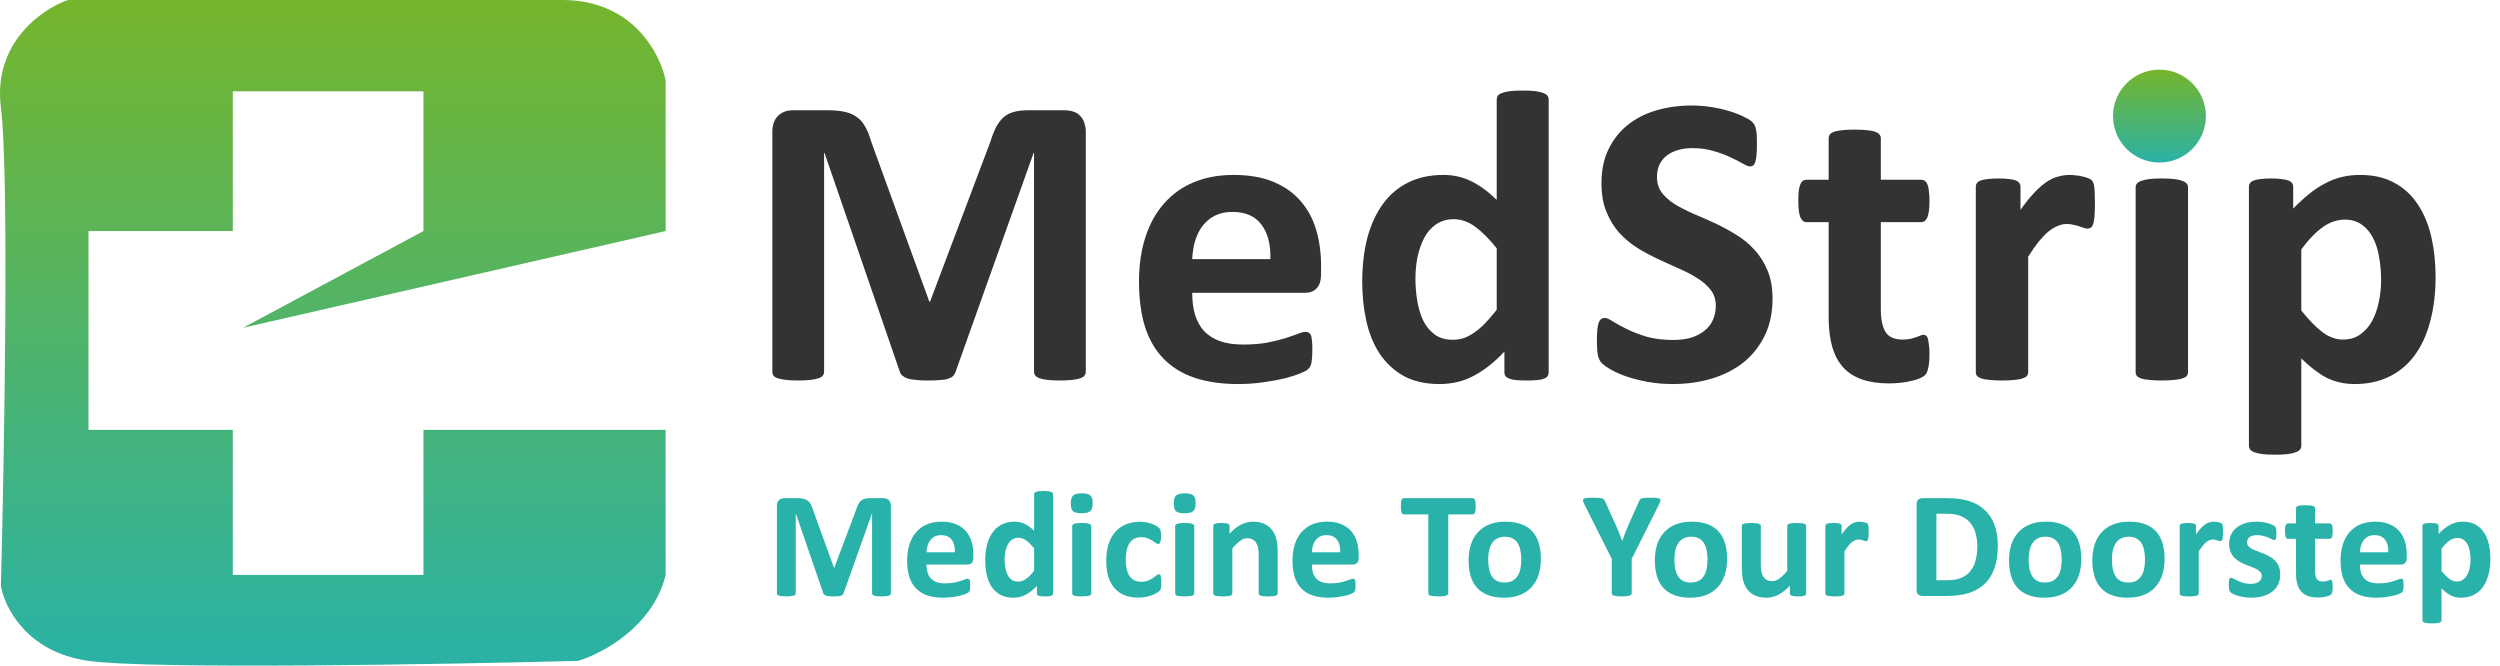
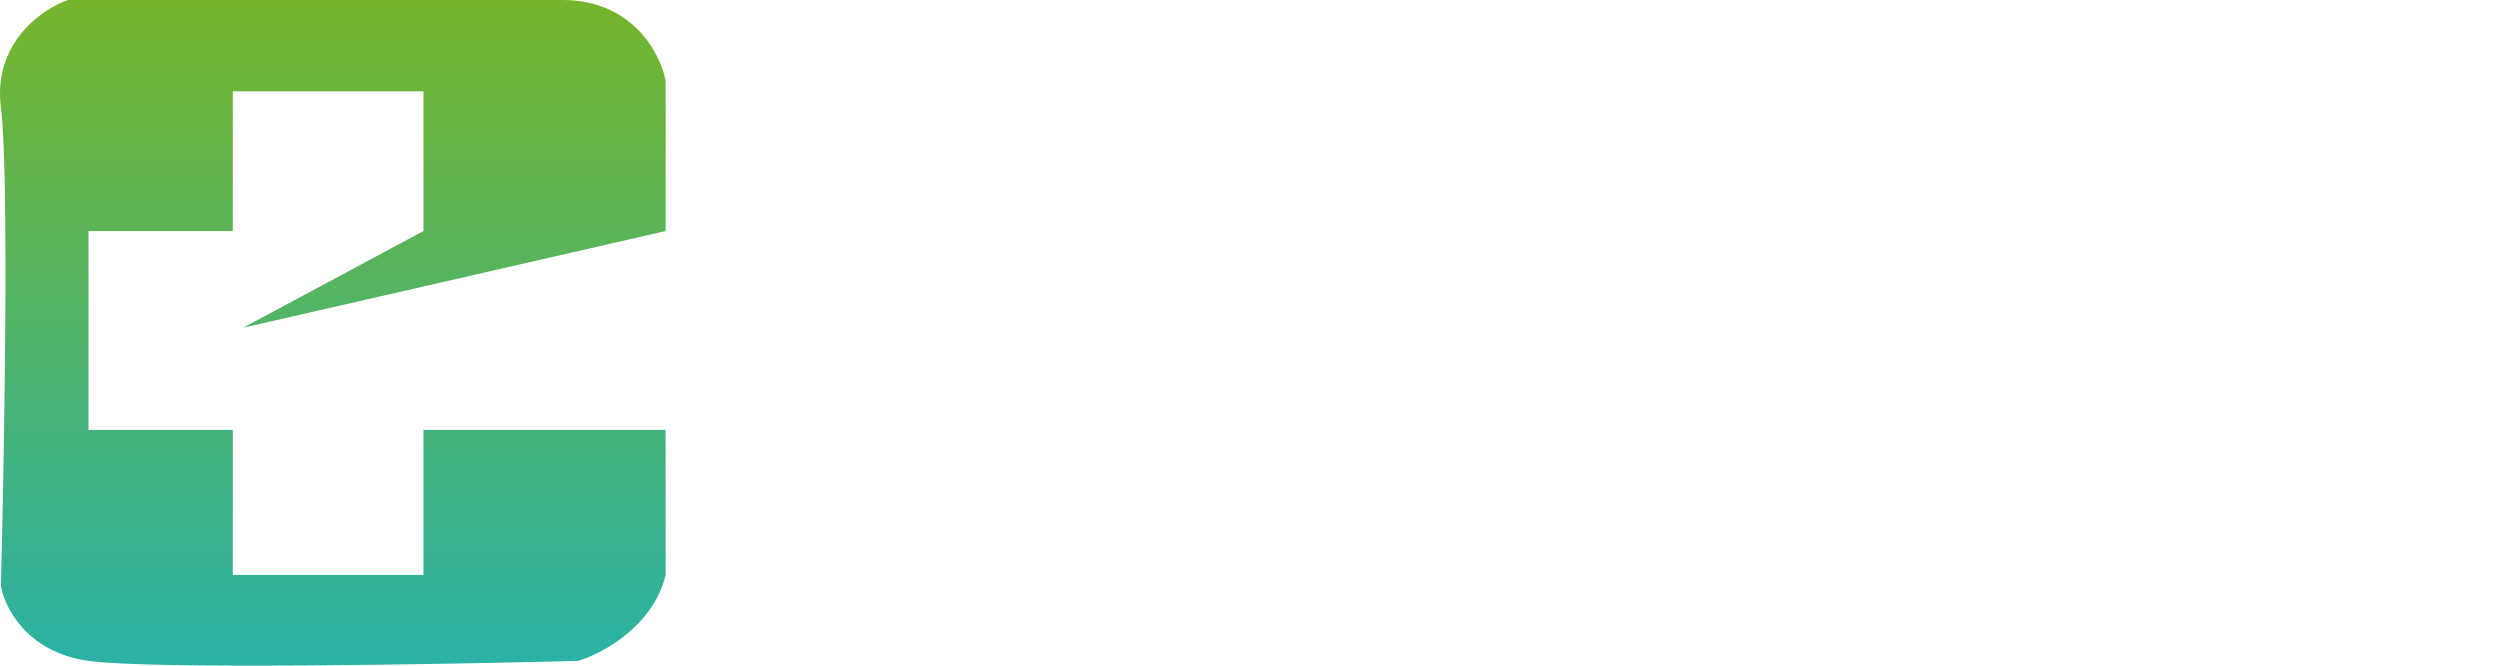
<svg xmlns="http://www.w3.org/2000/svg" width="323" height="86" viewBox="0 0 323 86" fill="none">
-   <path d="M140.285 48.033C140.285 48.212 140.231 48.373 140.124 48.517C140.034 48.66 139.855 48.776 139.586 48.866C139.336 48.955 138.996 49.027 138.566 49.081C138.136 49.134 137.59 49.161 136.928 49.161C136.283 49.161 135.746 49.134 135.316 49.081C134.887 49.027 134.547 48.955 134.296 48.866C134.045 48.776 133.866 48.66 133.759 48.517C133.651 48.373 133.598 48.212 133.598 48.033V19.754H133.544L123.473 48.006C123.402 48.239 123.285 48.436 123.124 48.597C122.963 48.74 122.739 48.857 122.453 48.946C122.184 49.036 121.835 49.09 121.405 49.107C120.976 49.143 120.456 49.161 119.848 49.161C119.239 49.161 118.72 49.134 118.29 49.081C117.86 49.045 117.502 48.982 117.216 48.893C116.947 48.785 116.732 48.66 116.571 48.517C116.41 48.373 116.303 48.203 116.249 48.006L106.527 19.754H106.474V48.033C106.474 48.212 106.42 48.373 106.312 48.517C106.223 48.66 106.044 48.776 105.775 48.866C105.507 48.955 105.158 49.027 104.728 49.081C104.316 49.134 103.779 49.161 103.117 49.161C102.472 49.161 101.935 49.134 101.505 49.081C101.076 49.027 100.727 48.955 100.458 48.866C100.207 48.776 100.028 48.66 99.921 48.517C99.831 48.373 99.787 48.212 99.787 48.033V17.069C99.787 16.156 100.028 15.457 100.512 14.974C100.995 14.491 101.64 14.249 102.445 14.249H107.064C107.888 14.249 108.595 14.321 109.186 14.464C109.777 14.589 110.287 14.813 110.717 15.135C111.146 15.44 111.505 15.851 111.791 16.371C112.077 16.872 112.328 17.498 112.543 18.25L120.062 38.956H120.17L127.958 18.304C128.191 17.552 128.441 16.917 128.71 16.398C128.996 15.878 129.319 15.457 129.677 15.135C130.053 14.813 130.491 14.589 130.993 14.464C131.494 14.321 132.076 14.249 132.738 14.249H137.492C137.975 14.249 138.387 14.312 138.727 14.437C139.085 14.562 139.372 14.75 139.586 15.001C139.819 15.234 139.989 15.529 140.097 15.887C140.222 16.227 140.285 16.621 140.285 17.069V48.033ZM170.684 35.411C170.684 36.235 170.496 36.843 170.12 37.237C169.762 37.631 169.261 37.828 168.616 37.828H154.034C154.034 38.849 154.15 39.78 154.383 40.621C154.633 41.445 155.018 42.152 155.537 42.743C156.075 43.316 156.755 43.754 157.579 44.059C158.42 44.363 159.423 44.515 160.586 44.515C161.768 44.515 162.806 44.435 163.702 44.273C164.597 44.094 165.367 43.906 166.011 43.709C166.674 43.495 167.22 43.307 167.649 43.145C168.079 42.967 168.428 42.877 168.697 42.877C168.858 42.877 168.992 42.913 169.1 42.984C169.207 43.038 169.296 43.145 169.368 43.307C169.44 43.468 169.484 43.7 169.502 44.005C169.538 44.291 169.556 44.658 169.556 45.106C169.556 45.5 169.547 45.84 169.529 46.127C169.511 46.395 169.484 46.628 169.449 46.825C169.413 47.022 169.359 47.192 169.287 47.335C169.216 47.46 169.117 47.586 168.992 47.711C168.885 47.836 168.571 48.006 168.052 48.221C167.533 48.436 166.871 48.651 166.065 48.866C165.259 49.063 164.337 49.233 163.299 49.376C162.26 49.537 161.15 49.618 159.969 49.618C157.838 49.618 155.967 49.349 154.356 48.812C152.762 48.275 151.429 47.46 150.354 46.368C149.28 45.276 148.475 43.898 147.937 42.232C147.418 40.567 147.159 38.616 147.159 36.378C147.159 34.247 147.436 32.332 147.991 30.631C148.546 28.912 149.352 27.462 150.408 26.28C151.464 25.081 152.745 24.168 154.248 23.541C155.77 22.914 157.48 22.601 159.378 22.601C161.383 22.601 163.093 22.896 164.507 23.487C165.94 24.078 167.112 24.902 168.025 25.958C168.938 26.996 169.61 28.232 170.039 29.664C170.469 31.096 170.684 32.654 170.684 34.337V35.411ZM164.131 33.477C164.185 31.58 163.8 30.094 162.976 29.02C162.171 27.927 160.918 27.381 159.217 27.381C158.357 27.381 157.605 27.543 156.961 27.865C156.334 28.187 155.806 28.626 155.376 29.181C154.965 29.718 154.642 30.362 154.41 31.114C154.195 31.848 154.069 32.636 154.034 33.477H164.131ZM200.09 48.087C200.09 48.284 200.045 48.454 199.955 48.597C199.866 48.722 199.714 48.83 199.499 48.919C199.284 49.009 198.989 49.072 198.613 49.107C198.255 49.143 197.807 49.161 197.27 49.161C196.697 49.161 196.231 49.143 195.873 49.107C195.515 49.072 195.22 49.009 194.987 48.919C194.772 48.83 194.611 48.722 194.504 48.597C194.414 48.454 194.369 48.284 194.369 48.087V45.428C193.134 46.753 191.836 47.783 190.475 48.517C189.133 49.251 187.638 49.618 185.991 49.618C184.164 49.618 182.616 49.269 181.345 48.57C180.091 47.854 179.062 46.896 178.256 45.697C177.468 44.497 176.895 43.101 176.537 41.507C176.179 39.896 176 38.204 176 36.432C176 34.301 176.224 32.385 176.672 30.685C177.137 28.984 177.809 27.534 178.686 26.334C179.563 25.134 180.655 24.212 181.962 23.568C183.269 22.923 184.773 22.601 186.474 22.601C187.817 22.601 189.034 22.879 190.126 23.434C191.218 23.971 192.302 24.767 193.376 25.824V12.852C193.376 12.674 193.421 12.512 193.51 12.369C193.617 12.226 193.797 12.11 194.047 12.02C194.316 11.913 194.665 11.832 195.095 11.778C195.524 11.725 196.07 11.698 196.733 11.698C197.395 11.698 197.941 11.725 198.371 11.778C198.801 11.832 199.141 11.913 199.391 12.02C199.642 12.11 199.821 12.226 199.929 12.369C200.036 12.512 200.09 12.674 200.09 12.852V48.087ZM193.376 32.081C192.409 30.864 191.478 29.933 190.583 29.288C189.706 28.644 188.783 28.321 187.817 28.321C186.939 28.321 186.179 28.545 185.534 28.993C184.907 29.422 184.397 30.004 184.003 30.738C183.627 31.472 183.341 32.296 183.144 33.209C182.965 34.104 182.875 35.026 182.875 35.975C182.875 36.978 182.956 37.953 183.117 38.902C183.278 39.851 183.538 40.702 183.896 41.454C184.272 42.188 184.764 42.779 185.373 43.226C185.982 43.674 186.751 43.898 187.682 43.898C188.148 43.898 188.596 43.835 189.025 43.709C189.473 43.566 189.92 43.342 190.368 43.038C190.833 42.734 191.308 42.34 191.791 41.856C192.275 41.355 192.803 40.746 193.376 40.03V32.081ZM229.012 38.58C229.012 40.406 228.672 42.009 227.991 43.387C227.311 44.766 226.389 45.921 225.225 46.852C224.062 47.765 222.701 48.454 221.143 48.919C219.586 49.385 217.921 49.618 216.148 49.618C214.949 49.618 213.83 49.519 212.791 49.322C211.771 49.125 210.867 48.893 210.079 48.624C209.291 48.338 208.629 48.042 208.092 47.738C207.572 47.433 207.196 47.165 206.964 46.932C206.731 46.699 206.561 46.368 206.453 45.938C206.364 45.491 206.319 44.855 206.319 44.032C206.319 43.477 206.337 43.011 206.373 42.635C206.409 42.259 206.462 41.955 206.534 41.722C206.623 41.489 206.731 41.328 206.856 41.239C206.999 41.131 207.161 41.078 207.34 41.078C207.59 41.078 207.939 41.23 208.387 41.534C208.852 41.821 209.443 42.143 210.159 42.501C210.876 42.859 211.726 43.19 212.711 43.495C213.713 43.781 214.868 43.924 216.175 43.924C217.034 43.924 217.804 43.826 218.485 43.629C219.165 43.414 219.738 43.119 220.203 42.743C220.687 42.367 221.054 41.901 221.304 41.346C221.555 40.791 221.68 40.173 221.68 39.493C221.68 38.705 221.466 38.034 221.036 37.479C220.606 36.906 220.042 36.405 219.344 35.975C218.664 35.528 217.885 35.116 217.008 34.74C216.13 34.346 215.226 33.934 214.295 33.504C213.364 33.075 212.46 32.591 211.583 32.054C210.705 31.499 209.918 30.846 209.219 30.094C208.539 29.324 207.984 28.42 207.554 27.381C207.125 26.343 206.91 25.099 206.91 23.648C206.91 21.983 207.214 20.524 207.823 19.271C208.45 18 209.282 16.953 210.321 16.129C211.377 15.287 212.612 14.661 214.027 14.249C215.459 13.837 216.972 13.631 218.565 13.631C219.389 13.631 220.212 13.694 221.036 13.819C221.859 13.945 222.629 14.115 223.345 14.33C224.062 14.544 224.697 14.786 225.252 15.055C225.807 15.323 226.174 15.547 226.353 15.726C226.532 15.905 226.649 16.057 226.702 16.183C226.774 16.308 226.828 16.478 226.863 16.693C226.917 16.89 226.953 17.149 226.971 17.472C226.989 17.776 226.998 18.161 226.998 18.627C226.998 19.146 226.98 19.584 226.944 19.942C226.926 20.3 226.881 20.596 226.81 20.829C226.756 21.061 226.667 21.231 226.541 21.339C226.434 21.446 226.282 21.5 226.085 21.5C225.888 21.5 225.574 21.375 225.145 21.124C224.715 20.873 224.187 20.605 223.56 20.318C222.934 20.014 222.209 19.745 221.385 19.513C220.561 19.262 219.657 19.137 218.673 19.137C217.903 19.137 217.231 19.235 216.658 19.432C216.085 19.611 215.602 19.871 215.208 20.211C214.832 20.533 214.546 20.927 214.349 21.393C214.17 21.858 214.08 22.35 214.08 22.87C214.08 23.64 214.286 24.311 214.698 24.884C215.128 25.439 215.692 25.94 216.39 26.388C217.106 26.817 217.912 27.229 218.807 27.623C219.702 27.999 220.615 28.402 221.546 28.831C222.477 29.261 223.39 29.754 224.285 30.309C225.181 30.846 225.977 31.499 226.675 32.269C227.374 33.021 227.938 33.916 228.367 34.955C228.797 35.975 229.012 37.184 229.012 38.58ZM249.287 45.724C249.287 46.511 249.233 47.12 249.126 47.55C249.036 47.962 248.911 48.257 248.75 48.436C248.588 48.597 248.347 48.749 248.025 48.893C247.72 49.018 247.353 49.125 246.923 49.215C246.512 49.322 246.055 49.403 245.554 49.456C245.07 49.51 244.578 49.537 244.077 49.537C242.734 49.537 241.57 49.367 240.586 49.027C239.601 48.687 238.786 48.167 238.142 47.469C237.497 46.753 237.023 45.858 236.718 44.784C236.414 43.709 236.262 42.438 236.262 40.97V28.697H233.388C233.048 28.697 232.789 28.491 232.609 28.08C232.43 27.65 232.341 26.943 232.341 25.958C232.341 25.439 232.359 25 232.395 24.642C232.448 24.284 232.52 24.006 232.609 23.81C232.699 23.595 232.806 23.442 232.932 23.353C233.075 23.264 233.236 23.219 233.415 23.219H236.262V17.875C236.262 17.695 236.307 17.534 236.396 17.391C236.504 17.248 236.683 17.131 236.933 17.042C237.202 16.935 237.551 16.863 237.981 16.827C238.428 16.773 238.974 16.747 239.619 16.747C240.281 16.747 240.827 16.773 241.257 16.827C241.705 16.863 242.054 16.935 242.304 17.042C242.555 17.131 242.734 17.248 242.841 17.391C242.949 17.534 243.003 17.695 243.003 17.875V23.219H248.212C248.392 23.219 248.544 23.264 248.669 23.353C248.812 23.442 248.929 23.595 249.018 23.81C249.108 24.006 249.17 24.284 249.206 24.642C249.26 25 249.287 25.439 249.287 25.958C249.287 26.943 249.197 27.65 249.018 28.08C248.839 28.491 248.58 28.697 248.239 28.697H243.003V39.95C243.003 41.257 243.208 42.241 243.62 42.904C244.032 43.548 244.766 43.871 245.822 43.871C246.18 43.871 246.503 43.844 246.789 43.79C247.076 43.718 247.326 43.647 247.541 43.575C247.774 43.486 247.962 43.414 248.105 43.36C248.266 43.289 248.409 43.253 248.535 43.253C248.642 43.253 248.741 43.289 248.83 43.36C248.938 43.414 249.018 43.539 249.072 43.736C249.126 43.915 249.17 44.166 249.206 44.488C249.26 44.81 249.287 45.222 249.287 45.724ZM270.663 26.361C270.663 27.005 270.645 27.534 270.609 27.945C270.573 28.357 270.519 28.679 270.448 28.912C270.376 29.145 270.278 29.306 270.152 29.395C270.045 29.485 269.902 29.53 269.723 29.53C269.579 29.53 269.418 29.503 269.239 29.449C269.06 29.378 268.854 29.306 268.622 29.234C268.407 29.163 268.165 29.1 267.896 29.046C267.628 28.975 267.333 28.939 267.01 28.939C266.634 28.939 266.258 29.02 265.882 29.181C265.506 29.324 265.112 29.557 264.701 29.879C264.307 30.201 263.886 30.631 263.438 31.168C263.009 31.705 262.543 32.367 262.042 33.155V48.087C262.042 48.266 261.988 48.427 261.881 48.57C261.773 48.696 261.585 48.803 261.317 48.893C261.066 48.982 260.726 49.045 260.296 49.081C259.867 49.134 259.321 49.161 258.658 49.161C257.996 49.161 257.45 49.134 257.02 49.081C256.59 49.045 256.241 48.982 255.973 48.893C255.722 48.803 255.543 48.696 255.436 48.57C255.328 48.427 255.274 48.266 255.274 48.087V24.132C255.274 23.953 255.319 23.801 255.409 23.675C255.498 23.532 255.659 23.416 255.892 23.326C256.125 23.237 256.42 23.174 256.778 23.138C257.154 23.084 257.62 23.058 258.175 23.058C258.748 23.058 259.222 23.084 259.598 23.138C259.974 23.174 260.261 23.237 260.458 23.326C260.672 23.416 260.825 23.532 260.914 23.675C261.004 23.801 261.048 23.953 261.048 24.132V27.113C261.675 26.218 262.266 25.484 262.821 24.911C263.376 24.32 263.904 23.854 264.405 23.514C264.907 23.174 265.408 22.941 265.909 22.816C266.41 22.673 266.912 22.601 267.413 22.601C267.646 22.601 267.896 22.619 268.165 22.655C268.434 22.673 268.711 22.717 268.998 22.789C269.284 22.843 269.535 22.914 269.75 23.004C269.964 23.076 270.117 23.156 270.206 23.246C270.313 23.335 270.385 23.434 270.421 23.541C270.475 23.648 270.519 23.801 270.555 23.998C270.591 24.177 270.618 24.454 270.636 24.83C270.654 25.206 270.663 25.716 270.663 26.361ZM282.693 48.087C282.693 48.266 282.639 48.427 282.532 48.57C282.424 48.696 282.236 48.803 281.968 48.893C281.717 48.982 281.377 49.045 280.947 49.081C280.517 49.134 279.971 49.161 279.309 49.161C278.647 49.161 278.1 49.134 277.671 49.081C277.241 49.045 276.892 48.982 276.623 48.893C276.373 48.803 276.194 48.696 276.086 48.57C275.979 48.427 275.925 48.266 275.925 48.087V24.186C275.925 24.006 275.979 23.854 276.086 23.729C276.194 23.586 276.373 23.469 276.623 23.38C276.892 23.273 277.241 23.192 277.671 23.138C278.1 23.084 278.647 23.058 279.309 23.058C279.971 23.058 280.517 23.084 280.947 23.138C281.377 23.192 281.717 23.273 281.968 23.38C282.236 23.469 282.424 23.586 282.532 23.729C282.639 23.854 282.693 24.006 282.693 24.186V48.087ZM283.203 16.021C283.203 17.382 282.926 18.322 282.371 18.841C281.816 19.36 280.786 19.62 279.282 19.62C277.76 19.62 276.731 19.369 276.194 18.868C275.675 18.367 275.415 17.463 275.415 16.156C275.415 14.795 275.684 13.855 276.221 13.336C276.776 12.799 277.814 12.53 279.336 12.53C280.84 12.53 281.86 12.79 282.397 13.309C282.934 13.81 283.203 14.714 283.203 16.021ZM314.677 35.76C314.677 37.891 314.444 39.815 313.978 41.534C313.531 43.235 312.868 44.685 311.991 45.885C311.114 47.084 310.022 48.006 308.715 48.651C307.408 49.295 305.913 49.618 304.23 49.618C303.532 49.618 302.887 49.546 302.296 49.403C301.723 49.278 301.159 49.081 300.604 48.812C300.067 48.526 299.53 48.176 298.993 47.765C298.456 47.353 297.901 46.87 297.328 46.315V57.594C297.328 57.773 297.274 57.934 297.167 58.077C297.059 58.22 296.871 58.337 296.603 58.426C296.352 58.534 296.012 58.614 295.582 58.668C295.153 58.722 294.607 58.748 293.944 58.748C293.282 58.748 292.736 58.722 292.306 58.668C291.876 58.614 291.527 58.534 291.259 58.426C291.008 58.337 290.829 58.22 290.721 58.077C290.614 57.934 290.56 57.773 290.56 57.594V24.132C290.56 23.953 290.605 23.801 290.695 23.675C290.784 23.532 290.936 23.416 291.151 23.326C291.384 23.237 291.679 23.174 292.037 23.138C292.413 23.084 292.879 23.058 293.434 23.058C293.971 23.058 294.419 23.084 294.777 23.138C295.153 23.174 295.448 23.237 295.663 23.326C295.896 23.416 296.057 23.532 296.146 23.675C296.236 23.801 296.281 23.953 296.281 24.132V26.952C296.979 26.235 297.659 25.609 298.322 25.072C299.002 24.517 299.691 24.06 300.389 23.702C301.088 23.326 301.804 23.049 302.538 22.87C303.29 22.691 304.087 22.601 304.928 22.601C306.683 22.601 308.178 22.95 309.413 23.648C310.648 24.329 311.651 25.269 312.421 26.468C313.208 27.668 313.781 29.064 314.139 30.658C314.498 32.251 314.677 33.952 314.677 35.76ZM307.64 36.244C307.64 35.223 307.56 34.247 307.399 33.316C307.255 32.367 306.996 31.526 306.62 30.792C306.262 30.058 305.778 29.476 305.17 29.046C304.579 28.599 303.836 28.375 302.941 28.375C302.493 28.375 302.046 28.447 301.598 28.59C301.168 28.715 300.721 28.93 300.255 29.234C299.808 29.539 299.342 29.933 298.859 30.416C298.375 30.899 297.865 31.499 297.328 32.215V40.111C298.277 41.31 299.181 42.241 300.04 42.904C300.9 43.548 301.795 43.871 302.726 43.871C303.603 43.871 304.346 43.647 304.955 43.199C305.582 42.752 306.092 42.17 306.486 41.454C306.88 40.72 307.166 39.896 307.345 38.983C307.542 38.07 307.64 37.157 307.64 36.244Z" fill="#333333" />
-   <circle cx="279" cy="15" r="6" fill="url(#paint0_linear_11_81)" />
-   <path d="M115.104 76.648C115.104 76.713 115.084 76.772 115.045 76.824C115.012 76.876 114.947 76.919 114.85 76.951C114.758 76.984 114.635 77.01 114.479 77.029C114.322 77.049 114.124 77.059 113.883 77.059C113.648 77.059 113.453 77.049 113.297 77.029C113.141 77.01 113.017 76.984 112.926 76.951C112.835 76.919 112.77 76.876 112.73 76.824C112.691 76.772 112.672 76.713 112.672 76.648V66.365H112.652L108.99 76.639C108.964 76.723 108.922 76.795 108.863 76.853C108.805 76.906 108.723 76.948 108.619 76.981C108.521 77.013 108.395 77.033 108.238 77.039C108.082 77.052 107.893 77.059 107.672 77.059C107.451 77.059 107.262 77.049 107.105 77.029C106.949 77.016 106.819 76.993 106.715 76.961C106.617 76.922 106.539 76.876 106.48 76.824C106.422 76.772 106.383 76.71 106.363 76.639L102.828 66.365H102.809V76.648C102.809 76.713 102.789 76.772 102.75 76.824C102.717 76.876 102.652 76.919 102.555 76.951C102.457 76.984 102.33 77.01 102.174 77.029C102.024 77.049 101.829 77.059 101.588 77.059C101.354 77.059 101.158 77.049 101.002 77.029C100.846 77.01 100.719 76.984 100.621 76.951C100.53 76.919 100.465 76.876 100.426 76.824C100.393 76.772 100.377 76.713 100.377 76.648V65.389C100.377 65.057 100.465 64.803 100.641 64.627C100.816 64.451 101.051 64.363 101.344 64.363H103.023C103.323 64.363 103.58 64.389 103.795 64.441C104.01 64.487 104.195 64.568 104.352 64.686C104.508 64.796 104.638 64.946 104.742 65.135C104.846 65.317 104.938 65.545 105.016 65.818L107.75 73.348H107.789L110.621 65.838C110.706 65.564 110.797 65.333 110.895 65.144C110.999 64.956 111.116 64.803 111.246 64.686C111.383 64.568 111.542 64.487 111.725 64.441C111.907 64.389 112.118 64.363 112.359 64.363H114.088C114.264 64.363 114.413 64.386 114.537 64.432C114.667 64.477 114.771 64.546 114.85 64.637C114.934 64.721 114.996 64.829 115.035 64.959C115.081 65.083 115.104 65.226 115.104 65.389V76.648ZM125.758 72.059C125.758 72.358 125.689 72.579 125.553 72.723C125.423 72.866 125.24 72.938 125.006 72.938H119.703C119.703 73.309 119.745 73.647 119.83 73.953C119.921 74.253 120.061 74.51 120.25 74.725C120.445 74.933 120.693 75.092 120.992 75.203C121.298 75.314 121.663 75.369 122.086 75.369C122.516 75.369 122.893 75.34 123.219 75.281C123.544 75.216 123.824 75.148 124.059 75.076C124.299 74.998 124.498 74.93 124.654 74.871C124.811 74.806 124.938 74.773 125.035 74.773C125.094 74.773 125.143 74.787 125.182 74.812C125.221 74.832 125.253 74.871 125.279 74.93C125.305 74.988 125.322 75.073 125.328 75.184C125.341 75.288 125.348 75.421 125.348 75.584C125.348 75.727 125.344 75.851 125.338 75.955C125.331 76.053 125.322 76.137 125.309 76.209C125.296 76.281 125.276 76.342 125.25 76.394C125.224 76.44 125.188 76.486 125.143 76.531C125.104 76.577 124.99 76.639 124.801 76.717C124.612 76.795 124.371 76.873 124.078 76.951C123.785 77.023 123.45 77.085 123.072 77.137C122.695 77.195 122.291 77.225 121.861 77.225C121.087 77.225 120.406 77.127 119.82 76.932C119.241 76.736 118.756 76.44 118.365 76.043C117.975 75.646 117.682 75.144 117.486 74.539C117.298 73.934 117.203 73.224 117.203 72.41C117.203 71.635 117.304 70.939 117.506 70.32C117.708 69.695 118.001 69.168 118.385 68.738C118.769 68.302 119.234 67.97 119.781 67.742C120.335 67.514 120.956 67.4 121.646 67.4C122.376 67.4 122.997 67.508 123.512 67.723C124.033 67.938 124.459 68.237 124.791 68.621C125.123 68.999 125.367 69.448 125.523 69.969C125.68 70.49 125.758 71.056 125.758 71.668V72.059ZM123.375 71.356C123.395 70.665 123.255 70.125 122.955 69.734C122.662 69.337 122.206 69.139 121.588 69.139C121.275 69.139 121.002 69.197 120.768 69.314C120.54 69.432 120.348 69.591 120.191 69.793C120.042 69.988 119.924 70.223 119.84 70.496C119.762 70.763 119.716 71.049 119.703 71.356H123.375ZM136.051 76.668C136.051 76.74 136.035 76.801 136.002 76.853C135.969 76.899 135.914 76.938 135.836 76.971C135.758 77.003 135.65 77.026 135.514 77.039C135.383 77.052 135.221 77.059 135.025 77.059C134.817 77.059 134.648 77.052 134.518 77.039C134.387 77.026 134.28 77.003 134.195 76.971C134.117 76.938 134.059 76.899 134.02 76.853C133.987 76.801 133.971 76.74 133.971 76.668V75.701C133.521 76.183 133.049 76.557 132.555 76.824C132.066 77.091 131.523 77.225 130.924 77.225C130.26 77.225 129.697 77.098 129.234 76.844C128.779 76.583 128.404 76.235 128.111 75.799C127.825 75.363 127.617 74.855 127.486 74.275C127.356 73.689 127.291 73.074 127.291 72.43C127.291 71.655 127.372 70.958 127.535 70.34C127.704 69.721 127.949 69.194 128.268 68.758C128.587 68.322 128.984 67.986 129.459 67.752C129.934 67.518 130.481 67.4 131.1 67.4C131.588 67.4 132.031 67.501 132.428 67.703C132.825 67.898 133.219 68.188 133.609 68.572V63.855C133.609 63.79 133.626 63.732 133.658 63.68C133.697 63.628 133.762 63.585 133.854 63.553C133.951 63.514 134.078 63.484 134.234 63.465C134.391 63.445 134.589 63.435 134.83 63.435C135.071 63.435 135.27 63.445 135.426 63.465C135.582 63.484 135.706 63.514 135.797 63.553C135.888 63.585 135.953 63.628 135.992 63.68C136.031 63.732 136.051 63.79 136.051 63.855V76.668ZM133.609 70.848C133.258 70.405 132.919 70.066 132.594 69.832C132.275 69.598 131.939 69.481 131.588 69.481C131.269 69.481 130.992 69.562 130.758 69.725C130.53 69.881 130.344 70.092 130.201 70.359C130.064 70.626 129.96 70.926 129.889 71.258C129.824 71.583 129.791 71.919 129.791 72.264C129.791 72.628 129.82 72.983 129.879 73.328C129.938 73.673 130.032 73.982 130.162 74.256C130.299 74.523 130.478 74.738 130.699 74.9C130.921 75.063 131.201 75.144 131.539 75.144C131.708 75.144 131.871 75.122 132.027 75.076C132.19 75.024 132.353 74.943 132.516 74.832C132.685 74.721 132.857 74.578 133.033 74.402C133.209 74.22 133.401 73.999 133.609 73.738V70.848ZM140.992 76.668C140.992 76.733 140.973 76.792 140.934 76.844C140.895 76.889 140.826 76.928 140.729 76.961C140.637 76.993 140.514 77.016 140.357 77.029C140.201 77.049 140.003 77.059 139.762 77.059C139.521 77.059 139.322 77.049 139.166 77.029C139.01 77.016 138.883 76.993 138.785 76.961C138.694 76.928 138.629 76.889 138.59 76.844C138.551 76.792 138.531 76.733 138.531 76.668V67.977C138.531 67.912 138.551 67.856 138.59 67.811C138.629 67.758 138.694 67.716 138.785 67.684C138.883 67.644 139.01 67.615 139.166 67.596C139.322 67.576 139.521 67.566 139.762 67.566C140.003 67.566 140.201 67.576 140.357 67.596C140.514 67.615 140.637 67.644 140.729 67.684C140.826 67.716 140.895 67.758 140.934 67.811C140.973 67.856 140.992 67.912 140.992 67.977V76.668ZM141.178 65.008C141.178 65.503 141.077 65.844 140.875 66.033C140.673 66.222 140.299 66.316 139.752 66.316C139.199 66.316 138.824 66.225 138.629 66.043C138.44 65.861 138.346 65.532 138.346 65.057C138.346 64.562 138.443 64.22 138.639 64.031C138.84 63.836 139.218 63.738 139.771 63.738C140.318 63.738 140.689 63.833 140.885 64.022C141.08 64.204 141.178 64.533 141.178 65.008ZM150.045 75.281C150.045 75.451 150.038 75.594 150.025 75.711C150.019 75.822 150.006 75.916 149.986 75.994C149.973 76.072 149.954 76.137 149.928 76.189C149.908 76.235 149.859 76.297 149.781 76.375C149.703 76.447 149.57 76.538 149.381 76.648C149.192 76.753 148.977 76.847 148.736 76.932C148.495 77.016 148.232 77.085 147.945 77.137C147.665 77.189 147.376 77.215 147.076 77.215C146.406 77.215 145.81 77.111 145.289 76.902C144.775 76.694 144.342 76.388 143.99 75.984C143.639 75.574 143.372 75.076 143.189 74.49C143.014 73.904 142.926 73.234 142.926 72.478C142.926 71.606 143.033 70.854 143.248 70.223C143.469 69.585 143.775 69.057 144.166 68.641C144.557 68.224 145.019 67.915 145.553 67.713C146.087 67.511 146.673 67.41 147.311 67.41C147.571 67.41 147.825 67.433 148.072 67.478C148.326 67.524 148.561 67.586 148.775 67.664C148.997 67.742 149.192 67.83 149.361 67.928C149.537 68.025 149.661 68.11 149.732 68.182C149.804 68.253 149.853 68.315 149.879 68.367C149.911 68.413 149.934 68.475 149.947 68.553C149.967 68.631 149.98 68.728 149.986 68.846C149.999 68.956 150.006 69.093 150.006 69.256C150.006 69.633 149.973 69.9 149.908 70.057C149.843 70.206 149.758 70.281 149.654 70.281C149.544 70.281 149.426 70.236 149.303 70.144C149.179 70.053 149.033 69.953 148.863 69.842C148.694 69.731 148.492 69.63 148.258 69.539C148.023 69.448 147.743 69.402 147.418 69.402C146.78 69.402 146.292 69.65 145.953 70.144C145.615 70.633 145.445 71.352 145.445 72.303C145.445 72.772 145.488 73.185 145.572 73.543C145.657 73.901 145.781 74.201 145.943 74.441C146.113 74.682 146.321 74.865 146.568 74.988C146.822 75.106 147.115 75.164 147.447 75.164C147.786 75.164 148.076 75.115 148.316 75.018C148.564 74.913 148.779 74.799 148.961 74.676C149.143 74.552 149.296 74.441 149.42 74.344C149.544 74.24 149.648 74.188 149.732 74.188C149.791 74.188 149.84 74.204 149.879 74.236C149.918 74.269 149.947 74.331 149.967 74.422C149.993 74.507 150.012 74.617 150.025 74.754C150.038 74.891 150.045 75.066 150.045 75.281ZM154.293 76.668C154.293 76.733 154.273 76.792 154.234 76.844C154.195 76.889 154.127 76.928 154.029 76.961C153.938 76.993 153.814 77.016 153.658 77.029C153.502 77.049 153.303 77.059 153.062 77.059C152.822 77.059 152.623 77.049 152.467 77.029C152.311 77.016 152.184 76.993 152.086 76.961C151.995 76.928 151.93 76.889 151.891 76.844C151.852 76.792 151.832 76.733 151.832 76.668V67.977C151.832 67.912 151.852 67.856 151.891 67.811C151.93 67.758 151.995 67.716 152.086 67.684C152.184 67.644 152.311 67.615 152.467 67.596C152.623 67.576 152.822 67.566 153.062 67.566C153.303 67.566 153.502 67.576 153.658 67.596C153.814 67.615 153.938 67.644 154.029 67.684C154.127 67.716 154.195 67.758 154.234 67.811C154.273 67.856 154.293 67.912 154.293 67.977V76.668ZM154.479 65.008C154.479 65.503 154.378 65.844 154.176 66.033C153.974 66.222 153.6 66.316 153.053 66.316C152.499 66.316 152.125 66.225 151.93 66.043C151.741 65.861 151.646 65.532 151.646 65.057C151.646 64.562 151.744 64.22 151.939 64.031C152.141 63.836 152.519 63.738 153.072 63.738C153.619 63.738 153.99 63.833 154.186 64.022C154.381 64.204 154.479 64.533 154.479 65.008ZM165.074 76.668C165.074 76.733 165.055 76.792 165.016 76.844C164.977 76.889 164.911 76.928 164.82 76.961C164.729 76.993 164.602 77.016 164.439 77.029C164.283 77.049 164.088 77.059 163.854 77.059C163.613 77.059 163.411 77.049 163.248 77.029C163.092 77.016 162.968 76.993 162.877 76.961C162.786 76.928 162.721 76.889 162.682 76.844C162.643 76.792 162.623 76.733 162.623 76.668V71.697C162.623 71.274 162.59 70.942 162.525 70.701C162.467 70.46 162.379 70.255 162.262 70.086C162.145 69.91 161.992 69.777 161.803 69.686C161.62 69.588 161.406 69.539 161.158 69.539C160.846 69.539 160.53 69.653 160.211 69.881C159.892 70.109 159.56 70.441 159.215 70.877V76.668C159.215 76.733 159.195 76.792 159.156 76.844C159.117 76.889 159.049 76.928 158.951 76.961C158.86 76.993 158.736 77.016 158.58 77.029C158.424 77.049 158.225 77.059 157.984 77.059C157.743 77.059 157.545 77.049 157.389 77.029C157.232 77.016 157.105 76.993 157.008 76.961C156.917 76.928 156.852 76.889 156.812 76.844C156.773 76.792 156.754 76.733 156.754 76.668V67.957C156.754 67.892 156.77 67.837 156.803 67.791C156.835 67.739 156.894 67.697 156.979 67.664C157.063 67.632 157.171 67.609 157.301 67.596C157.438 67.576 157.607 67.566 157.809 67.566C158.017 67.566 158.189 67.576 158.326 67.596C158.463 67.609 158.567 67.632 158.639 67.664C158.717 67.697 158.772 67.739 158.805 67.791C158.837 67.837 158.854 67.892 158.854 67.957V68.963C159.335 68.442 159.824 68.051 160.318 67.791C160.82 67.531 161.34 67.4 161.881 67.4C162.473 67.4 162.971 67.498 163.375 67.693C163.785 67.889 164.114 68.156 164.361 68.494C164.615 68.826 164.798 69.217 164.908 69.666C165.019 70.115 165.074 70.656 165.074 71.287V76.668ZM175.543 72.059C175.543 72.358 175.475 72.579 175.338 72.723C175.208 72.866 175.025 72.938 174.791 72.938H169.488C169.488 73.309 169.531 73.647 169.615 73.953C169.706 74.253 169.846 74.51 170.035 74.725C170.23 74.933 170.478 75.092 170.777 75.203C171.083 75.314 171.448 75.369 171.871 75.369C172.301 75.369 172.678 75.34 173.004 75.281C173.329 75.216 173.609 75.148 173.844 75.076C174.085 74.998 174.283 74.93 174.439 74.871C174.596 74.806 174.723 74.773 174.82 74.773C174.879 74.773 174.928 74.787 174.967 74.812C175.006 74.832 175.038 74.871 175.064 74.93C175.09 74.988 175.107 75.073 175.113 75.184C175.126 75.288 175.133 75.421 175.133 75.584C175.133 75.727 175.13 75.851 175.123 75.955C175.117 76.053 175.107 76.137 175.094 76.209C175.081 76.281 175.061 76.342 175.035 76.394C175.009 76.44 174.973 76.486 174.928 76.531C174.889 76.577 174.775 76.639 174.586 76.717C174.397 76.795 174.156 76.873 173.863 76.951C173.57 77.023 173.235 77.085 172.857 77.137C172.48 77.195 172.076 77.225 171.646 77.225C170.872 77.225 170.191 77.127 169.605 76.932C169.026 76.736 168.541 76.44 168.15 76.043C167.76 75.646 167.467 75.144 167.271 74.539C167.083 73.934 166.988 73.224 166.988 72.41C166.988 71.635 167.089 70.939 167.291 70.32C167.493 69.695 167.786 69.168 168.17 68.738C168.554 68.302 169.02 67.97 169.566 67.742C170.12 67.514 170.742 67.4 171.432 67.4C172.161 67.4 172.783 67.508 173.297 67.723C173.818 67.938 174.244 68.237 174.576 68.621C174.908 68.999 175.152 69.448 175.309 69.969C175.465 70.49 175.543 71.056 175.543 71.668V72.059ZM173.16 71.356C173.18 70.665 173.04 70.125 172.74 69.734C172.447 69.337 171.992 69.139 171.373 69.139C171.061 69.139 170.787 69.197 170.553 69.314C170.325 69.432 170.133 69.591 169.977 69.793C169.827 69.988 169.71 70.223 169.625 70.496C169.547 70.763 169.501 71.049 169.488 71.356H173.16ZM190.66 65.418C190.66 65.607 190.65 65.769 190.631 65.906C190.618 66.037 190.595 66.144 190.562 66.228C190.53 66.307 190.488 66.365 190.436 66.404C190.39 66.443 190.338 66.463 190.279 66.463H187.115V76.648C187.115 76.713 187.092 76.772 187.047 76.824C187.008 76.876 186.939 76.919 186.842 76.951C186.744 76.984 186.611 77.01 186.441 77.029C186.279 77.049 186.074 77.059 185.826 77.059C185.579 77.059 185.37 77.049 185.201 77.029C185.038 77.01 184.908 76.984 184.811 76.951C184.713 76.919 184.641 76.876 184.596 76.824C184.557 76.772 184.537 76.713 184.537 76.648V66.463H181.373C181.308 66.463 181.253 66.443 181.207 66.404C181.161 66.365 181.122 66.307 181.09 66.228C181.057 66.144 181.031 66.037 181.012 65.906C180.999 65.769 180.992 65.607 180.992 65.418C180.992 65.223 180.999 65.057 181.012 64.92C181.031 64.783 181.057 64.676 181.09 64.598C181.122 64.513 181.161 64.454 181.207 64.422C181.253 64.383 181.308 64.363 181.373 64.363H190.279C190.338 64.363 190.39 64.383 190.436 64.422C190.488 64.454 190.53 64.513 190.562 64.598C190.595 64.676 190.618 64.783 190.631 64.92C190.65 65.057 190.66 65.223 190.66 65.418ZM199.078 72.225C199.078 72.967 198.98 73.644 198.785 74.256C198.59 74.868 198.294 75.395 197.896 75.838C197.499 76.281 197.001 76.622 196.402 76.863C195.803 77.104 195.104 77.225 194.303 77.225C193.528 77.225 192.854 77.117 192.281 76.902C191.708 76.688 191.233 76.375 190.855 75.965C190.478 75.555 190.198 75.05 190.016 74.451C189.833 73.852 189.742 73.169 189.742 72.4C189.742 71.658 189.84 70.981 190.035 70.369C190.237 69.751 190.536 69.223 190.934 68.787C191.331 68.344 191.826 68.003 192.418 67.762C193.017 67.521 193.717 67.4 194.518 67.4C195.299 67.4 195.976 67.508 196.549 67.723C197.122 67.931 197.594 68.24 197.965 68.65C198.342 69.061 198.622 69.565 198.805 70.164C198.987 70.763 199.078 71.45 199.078 72.225ZM196.549 72.322C196.549 71.893 196.513 71.499 196.441 71.141C196.376 70.776 196.262 70.46 196.1 70.193C195.937 69.926 195.719 69.718 195.445 69.568C195.178 69.419 194.84 69.344 194.43 69.344C194.065 69.344 193.746 69.412 193.473 69.549C193.199 69.679 192.975 69.874 192.799 70.135C192.623 70.389 192.49 70.698 192.398 71.062C192.314 71.421 192.271 71.831 192.271 72.293C192.271 72.723 192.307 73.12 192.379 73.484C192.451 73.842 192.564 74.155 192.721 74.422C192.883 74.689 193.102 74.897 193.375 75.047C193.648 75.19 193.987 75.262 194.391 75.262C194.762 75.262 195.084 75.197 195.357 75.066C195.631 74.93 195.855 74.734 196.031 74.481C196.207 74.227 196.337 73.921 196.422 73.562C196.507 73.198 196.549 72.784 196.549 72.322ZM210.816 72.205V76.648C210.816 76.713 210.794 76.772 210.748 76.824C210.709 76.876 210.641 76.919 210.543 76.951C210.445 76.984 210.312 77.01 210.143 77.029C209.98 77.049 209.775 77.059 209.527 77.059C209.273 77.059 209.065 77.049 208.902 77.029C208.74 77.01 208.606 76.984 208.502 76.951C208.404 76.919 208.336 76.876 208.297 76.824C208.258 76.772 208.238 76.713 208.238 76.648V72.205L204.781 65.32C204.658 65.079 204.576 64.894 204.537 64.764C204.505 64.627 204.524 64.526 204.596 64.461C204.674 64.389 204.814 64.347 205.016 64.334C205.217 64.314 205.497 64.305 205.855 64.305C206.155 64.305 206.393 64.311 206.568 64.324C206.751 64.337 206.894 64.363 206.998 64.402C207.102 64.435 207.177 64.481 207.223 64.539C207.275 64.598 207.324 64.672 207.369 64.764L208.775 67.869C208.912 68.169 209.046 68.484 209.176 68.816C209.312 69.148 209.449 69.497 209.586 69.861H209.605C209.729 69.51 209.856 69.168 209.986 68.836C210.117 68.504 210.243 68.188 210.367 67.889L211.754 64.803C211.786 64.699 211.826 64.617 211.871 64.559C211.923 64.493 211.998 64.441 212.096 64.402C212.193 64.363 212.327 64.337 212.496 64.324C212.665 64.311 212.89 64.305 213.17 64.305C213.541 64.305 213.827 64.314 214.029 64.334C214.238 64.347 214.378 64.389 214.449 64.461C214.527 64.526 214.547 64.627 214.508 64.764C214.469 64.9 214.391 65.086 214.273 65.32L210.816 72.205ZM223.141 72.225C223.141 72.967 223.043 73.644 222.848 74.256C222.652 74.868 222.356 75.395 221.959 75.838C221.562 76.281 221.064 76.622 220.465 76.863C219.866 77.104 219.166 77.225 218.365 77.225C217.59 77.225 216.917 77.117 216.344 76.902C215.771 76.688 215.296 76.375 214.918 75.965C214.54 75.555 214.26 75.05 214.078 74.451C213.896 73.852 213.805 73.169 213.805 72.4C213.805 71.658 213.902 70.981 214.098 70.369C214.299 69.751 214.599 69.223 214.996 68.787C215.393 68.344 215.888 68.003 216.48 67.762C217.079 67.521 217.779 67.4 218.58 67.4C219.361 67.4 220.038 67.508 220.611 67.723C221.184 67.931 221.656 68.24 222.027 68.65C222.405 69.061 222.685 69.565 222.867 70.164C223.049 70.763 223.141 71.45 223.141 72.225ZM220.611 72.322C220.611 71.893 220.576 71.499 220.504 71.141C220.439 70.776 220.325 70.46 220.162 70.193C219.999 69.926 219.781 69.718 219.508 69.568C219.241 69.419 218.902 69.344 218.492 69.344C218.128 69.344 217.809 69.412 217.535 69.549C217.262 69.679 217.037 69.874 216.861 70.135C216.686 70.389 216.552 70.698 216.461 71.062C216.376 71.421 216.334 71.831 216.334 72.293C216.334 72.723 216.37 73.12 216.441 73.484C216.513 73.842 216.627 74.155 216.783 74.422C216.946 74.689 217.164 74.897 217.438 75.047C217.711 75.19 218.049 75.262 218.453 75.262C218.824 75.262 219.146 75.197 219.42 75.066C219.693 74.93 219.918 74.734 220.094 74.481C220.27 74.227 220.4 73.921 220.484 73.562C220.569 73.198 220.611 72.784 220.611 72.322ZM233.355 76.668C233.355 76.733 233.339 76.792 233.307 76.844C233.274 76.889 233.215 76.928 233.131 76.961C233.053 76.993 232.945 77.016 232.809 77.029C232.678 77.049 232.512 77.059 232.311 77.059C232.096 77.059 231.92 77.049 231.783 77.029C231.653 77.016 231.549 76.993 231.471 76.961C231.393 76.928 231.337 76.889 231.305 76.844C231.272 76.792 231.256 76.733 231.256 76.668V75.662C230.774 76.183 230.283 76.574 229.781 76.834C229.286 77.094 228.772 77.225 228.238 77.225C227.639 77.225 227.135 77.127 226.725 76.932C226.321 76.736 225.992 76.469 225.738 76.131C225.491 75.792 225.312 75.402 225.201 74.959C225.097 74.51 225.045 73.953 225.045 73.289V67.957C225.045 67.892 225.061 67.837 225.094 67.791C225.133 67.739 225.198 67.697 225.289 67.664C225.387 67.632 225.514 67.609 225.67 67.596C225.833 67.576 226.031 67.566 226.266 67.566C226.507 67.566 226.705 67.576 226.861 67.596C227.018 67.609 227.141 67.632 227.232 67.664C227.33 67.697 227.398 67.739 227.438 67.791C227.477 67.837 227.496 67.892 227.496 67.957V72.879C227.496 73.335 227.525 73.683 227.584 73.924C227.643 74.165 227.73 74.373 227.848 74.549C227.971 74.718 228.124 74.852 228.307 74.949C228.495 75.04 228.714 75.086 228.961 75.086C229.273 75.086 229.586 74.972 229.898 74.744C230.217 74.516 230.556 74.184 230.914 73.748V67.957C230.914 67.892 230.93 67.837 230.963 67.791C231.002 67.739 231.067 67.697 231.158 67.664C231.256 67.632 231.383 67.609 231.539 67.596C231.695 67.576 231.894 67.566 232.135 67.566C232.376 67.566 232.574 67.576 232.73 67.596C232.887 67.609 233.01 67.632 233.102 67.664C233.193 67.697 233.258 67.739 233.297 67.791C233.336 67.837 233.355 67.892 233.355 67.957V76.668ZM241.432 68.768C241.432 69.002 241.425 69.194 241.412 69.344C241.399 69.493 241.38 69.611 241.354 69.695C241.327 69.78 241.292 69.838 241.246 69.871C241.207 69.904 241.155 69.92 241.09 69.92C241.038 69.92 240.979 69.91 240.914 69.891C240.849 69.865 240.774 69.838 240.689 69.812C240.611 69.787 240.523 69.764 240.426 69.744C240.328 69.718 240.221 69.705 240.104 69.705C239.967 69.705 239.83 69.734 239.693 69.793C239.557 69.845 239.413 69.93 239.264 70.047C239.12 70.164 238.967 70.32 238.805 70.516C238.648 70.711 238.479 70.952 238.297 71.238V76.668C238.297 76.733 238.277 76.792 238.238 76.844C238.199 76.889 238.131 76.928 238.033 76.961C237.942 76.993 237.818 77.016 237.662 77.029C237.506 77.049 237.307 77.059 237.066 77.059C236.826 77.059 236.627 77.049 236.471 77.029C236.314 77.016 236.188 76.993 236.09 76.961C235.999 76.928 235.934 76.889 235.895 76.844C235.855 76.792 235.836 76.733 235.836 76.668V67.957C235.836 67.892 235.852 67.837 235.885 67.791C235.917 67.739 235.976 67.697 236.061 67.664C236.145 67.632 236.253 67.609 236.383 67.596C236.52 67.576 236.689 67.566 236.891 67.566C237.099 67.566 237.271 67.576 237.408 67.596C237.545 67.609 237.649 67.632 237.721 67.664C237.799 67.697 237.854 67.739 237.887 67.791C237.919 67.837 237.936 67.892 237.936 67.957V69.041C238.163 68.716 238.378 68.449 238.58 68.24C238.782 68.025 238.974 67.856 239.156 67.732C239.339 67.609 239.521 67.524 239.703 67.478C239.885 67.426 240.068 67.4 240.25 67.4C240.335 67.4 240.426 67.407 240.523 67.42C240.621 67.426 240.722 67.443 240.826 67.469C240.93 67.488 241.021 67.514 241.1 67.547C241.178 67.573 241.233 67.602 241.266 67.635C241.305 67.667 241.331 67.703 241.344 67.742C241.363 67.781 241.38 67.837 241.393 67.908C241.406 67.973 241.415 68.074 241.422 68.211C241.428 68.348 241.432 68.533 241.432 68.768ZM258.121 70.496C258.121 71.655 257.968 72.648 257.662 73.475C257.363 74.295 256.93 74.966 256.363 75.486C255.797 76.007 255.107 76.391 254.293 76.639C253.486 76.88 252.522 77 251.402 77H248.385C248.17 77 247.988 76.938 247.838 76.814C247.695 76.684 247.623 76.476 247.623 76.189V65.174C247.623 64.887 247.695 64.682 247.838 64.559C247.988 64.428 248.17 64.363 248.385 64.363H251.627C252.753 64.363 253.707 64.497 254.488 64.764C255.276 65.024 255.937 65.415 256.471 65.936C257.011 66.45 257.421 67.088 257.701 67.85C257.981 68.611 258.121 69.493 258.121 70.496ZM255.465 70.584C255.465 69.985 255.393 69.428 255.25 68.914C255.113 68.4 254.889 67.954 254.576 67.576C254.27 67.199 253.873 66.906 253.385 66.697C252.903 66.482 252.268 66.375 251.48 66.375H250.182V74.969H251.52C252.223 74.969 252.815 74.878 253.297 74.695C253.779 74.513 254.179 74.24 254.498 73.875C254.824 73.504 255.064 73.045 255.221 72.498C255.383 71.951 255.465 71.313 255.465 70.584ZM268.902 72.225C268.902 72.967 268.805 73.644 268.609 74.256C268.414 74.868 268.118 75.395 267.721 75.838C267.324 76.281 266.826 76.622 266.227 76.863C265.628 77.104 264.928 77.225 264.127 77.225C263.352 77.225 262.678 77.117 262.105 76.902C261.533 76.688 261.057 76.375 260.68 75.965C260.302 75.555 260.022 75.05 259.84 74.451C259.658 73.852 259.566 73.169 259.566 72.4C259.566 71.658 259.664 70.981 259.859 70.369C260.061 69.751 260.361 69.223 260.758 68.787C261.155 68.344 261.65 68.003 262.242 67.762C262.841 67.521 263.541 67.4 264.342 67.4C265.123 67.4 265.8 67.508 266.373 67.723C266.946 67.931 267.418 68.24 267.789 68.65C268.167 69.061 268.447 69.565 268.629 70.164C268.811 70.763 268.902 71.45 268.902 72.225ZM266.373 72.322C266.373 71.893 266.337 71.499 266.266 71.141C266.201 70.776 266.087 70.46 265.924 70.193C265.761 69.926 265.543 69.718 265.27 69.568C265.003 69.419 264.664 69.344 264.254 69.344C263.889 69.344 263.57 69.412 263.297 69.549C263.023 69.679 262.799 69.874 262.623 70.135C262.447 70.389 262.314 70.698 262.223 71.062C262.138 71.421 262.096 71.831 262.096 72.293C262.096 72.723 262.132 73.12 262.203 73.484C262.275 73.842 262.389 74.155 262.545 74.422C262.708 74.689 262.926 74.897 263.199 75.047C263.473 75.19 263.811 75.262 264.215 75.262C264.586 75.262 264.908 75.197 265.182 75.066C265.455 74.93 265.68 74.734 265.855 74.481C266.031 74.227 266.161 73.921 266.246 73.562C266.331 73.198 266.373 72.784 266.373 72.322ZM279.664 72.225C279.664 72.967 279.566 73.644 279.371 74.256C279.176 74.868 278.88 75.395 278.482 75.838C278.085 76.281 277.587 76.622 276.988 76.863C276.389 77.104 275.689 77.225 274.889 77.225C274.114 77.225 273.44 77.117 272.867 76.902C272.294 76.688 271.819 76.375 271.441 75.965C271.064 75.555 270.784 75.05 270.602 74.451C270.419 73.852 270.328 73.169 270.328 72.4C270.328 71.658 270.426 70.981 270.621 70.369C270.823 69.751 271.122 69.223 271.52 68.787C271.917 68.344 272.411 68.003 273.004 67.762C273.603 67.521 274.303 67.4 275.104 67.4C275.885 67.4 276.562 67.508 277.135 67.723C277.708 67.931 278.18 68.24 278.551 68.65C278.928 69.061 279.208 69.565 279.391 70.164C279.573 70.763 279.664 71.45 279.664 72.225ZM277.135 72.322C277.135 71.893 277.099 71.499 277.027 71.141C276.962 70.776 276.848 70.46 276.686 70.193C276.523 69.926 276.305 69.718 276.031 69.568C275.764 69.419 275.426 69.344 275.016 69.344C274.651 69.344 274.332 69.412 274.059 69.549C273.785 69.679 273.561 69.874 273.385 70.135C273.209 70.389 273.076 70.698 272.984 71.062C272.9 71.421 272.857 71.831 272.857 72.293C272.857 72.723 272.893 73.12 272.965 73.484C273.036 73.842 273.15 74.155 273.307 74.422C273.469 74.689 273.688 74.897 273.961 75.047C274.234 75.19 274.573 75.262 274.977 75.262C275.348 75.262 275.67 75.197 275.943 75.066C276.217 74.93 276.441 74.734 276.617 74.481C276.793 74.227 276.923 73.921 277.008 73.562C277.092 73.198 277.135 72.784 277.135 72.322ZM287.213 68.768C287.213 69.002 287.206 69.194 287.193 69.344C287.18 69.493 287.161 69.611 287.135 69.695C287.109 69.78 287.073 69.838 287.027 69.871C286.988 69.904 286.936 69.92 286.871 69.92C286.819 69.92 286.76 69.91 286.695 69.891C286.63 69.865 286.555 69.838 286.471 69.812C286.393 69.787 286.305 69.764 286.207 69.744C286.109 69.718 286.002 69.705 285.885 69.705C285.748 69.705 285.611 69.734 285.475 69.793C285.338 69.845 285.195 69.93 285.045 70.047C284.902 70.164 284.749 70.32 284.586 70.516C284.43 70.711 284.26 70.952 284.078 71.238V76.668C284.078 76.733 284.059 76.792 284.02 76.844C283.98 76.889 283.912 76.928 283.814 76.961C283.723 76.993 283.6 77.016 283.443 77.029C283.287 77.049 283.089 77.059 282.848 77.059C282.607 77.059 282.408 77.049 282.252 77.029C282.096 77.016 281.969 76.993 281.871 76.961C281.78 76.928 281.715 76.889 281.676 76.844C281.637 76.792 281.617 76.733 281.617 76.668V67.957C281.617 67.892 281.633 67.837 281.666 67.791C281.699 67.739 281.757 67.697 281.842 67.664C281.926 67.632 282.034 67.609 282.164 67.596C282.301 67.576 282.47 67.566 282.672 67.566C282.88 67.566 283.053 67.576 283.189 67.596C283.326 67.609 283.43 67.632 283.502 67.664C283.58 67.697 283.635 67.739 283.668 67.791C283.701 67.837 283.717 67.892 283.717 67.957V69.041C283.945 68.716 284.16 68.449 284.361 68.24C284.563 68.025 284.755 67.856 284.938 67.732C285.12 67.609 285.302 67.524 285.484 67.478C285.667 67.426 285.849 67.4 286.031 67.4C286.116 67.4 286.207 67.407 286.305 67.42C286.402 67.426 286.503 67.443 286.607 67.469C286.712 67.488 286.803 67.514 286.881 67.547C286.959 67.573 287.014 67.602 287.047 67.635C287.086 67.667 287.112 67.703 287.125 67.742C287.145 67.781 287.161 67.837 287.174 67.908C287.187 67.973 287.197 68.074 287.203 68.211C287.21 68.348 287.213 68.533 287.213 68.768ZM294.605 74.207C294.605 74.702 294.511 75.138 294.322 75.516C294.14 75.893 293.88 76.209 293.541 76.463C293.202 76.717 292.802 76.906 292.34 77.029C291.878 77.159 291.376 77.225 290.836 77.225C290.51 77.225 290.198 77.199 289.898 77.147C289.605 77.101 289.342 77.042 289.107 76.971C288.873 76.893 288.678 76.814 288.521 76.736C288.365 76.658 288.251 76.587 288.18 76.522C288.108 76.45 288.053 76.342 288.014 76.199C287.975 76.049 287.955 75.831 287.955 75.545C287.955 75.356 287.962 75.206 287.975 75.096C287.988 74.978 288.007 74.887 288.033 74.822C288.059 74.751 288.092 74.705 288.131 74.686C288.17 74.659 288.219 74.647 288.277 74.647C288.349 74.647 288.453 74.689 288.59 74.773C288.733 74.852 288.909 74.939 289.117 75.037C289.326 75.135 289.566 75.226 289.84 75.311C290.12 75.395 290.436 75.438 290.787 75.438C291.008 75.438 291.204 75.415 291.373 75.369C291.549 75.324 291.699 75.258 291.822 75.174C291.952 75.089 292.05 74.982 292.115 74.852C292.18 74.721 292.213 74.572 292.213 74.402C292.213 74.207 292.151 74.041 292.027 73.904C291.91 73.761 291.751 73.637 291.549 73.533C291.354 73.429 291.129 73.331 290.875 73.24C290.628 73.149 290.37 73.048 290.104 72.938C289.843 72.827 289.586 72.7 289.332 72.557C289.085 72.413 288.86 72.238 288.658 72.029C288.463 71.821 288.303 71.57 288.18 71.277C288.062 70.984 288.004 70.633 288.004 70.223C288.004 69.806 288.085 69.425 288.248 69.08C288.411 68.728 288.645 68.429 288.951 68.182C289.257 67.934 289.628 67.742 290.064 67.606C290.507 67.469 291.002 67.4 291.549 67.4C291.822 67.4 292.086 67.42 292.34 67.459C292.6 67.498 292.835 67.547 293.043 67.606C293.251 67.664 293.427 67.729 293.57 67.801C293.714 67.866 293.814 67.924 293.873 67.977C293.938 68.022 293.984 68.071 294.01 68.123C294.036 68.169 294.055 68.227 294.068 68.299C294.081 68.364 294.091 68.449 294.098 68.553C294.111 68.65 294.117 68.774 294.117 68.924C294.117 69.1 294.111 69.243 294.098 69.353C294.091 69.464 294.075 69.552 294.049 69.617C294.029 69.682 294 69.728 293.961 69.754C293.922 69.773 293.876 69.783 293.824 69.783C293.766 69.783 293.674 69.751 293.551 69.686C293.427 69.614 293.271 69.539 293.082 69.461C292.9 69.383 292.685 69.311 292.438 69.246C292.197 69.174 291.92 69.139 291.607 69.139C291.386 69.139 291.194 69.162 291.031 69.207C290.868 69.253 290.735 69.318 290.631 69.402C290.527 69.487 290.449 69.588 290.396 69.705C290.344 69.816 290.318 69.936 290.318 70.066C290.318 70.268 290.38 70.438 290.504 70.574C290.628 70.711 290.79 70.831 290.992 70.936C291.194 71.04 291.422 71.137 291.676 71.228C291.936 71.32 292.197 71.421 292.457 71.531C292.724 71.635 292.984 71.759 293.238 71.902C293.499 72.046 293.73 72.221 293.932 72.43C294.133 72.638 294.296 72.889 294.42 73.182C294.544 73.468 294.605 73.81 294.605 74.207ZM301.383 75.809C301.383 76.095 301.363 76.316 301.324 76.473C301.292 76.622 301.246 76.73 301.188 76.795C301.129 76.853 301.041 76.909 300.924 76.961C300.813 77.007 300.68 77.046 300.523 77.078C300.374 77.117 300.208 77.147 300.025 77.166C299.85 77.186 299.671 77.195 299.488 77.195C299 77.195 298.577 77.133 298.219 77.01C297.861 76.886 297.564 76.697 297.33 76.443C297.096 76.183 296.923 75.857 296.812 75.467C296.702 75.076 296.646 74.614 296.646 74.08V69.617H295.602C295.478 69.617 295.383 69.542 295.318 69.393C295.253 69.236 295.221 68.979 295.221 68.621C295.221 68.432 295.227 68.273 295.24 68.143C295.26 68.012 295.286 67.912 295.318 67.84C295.351 67.762 295.39 67.706 295.436 67.674C295.488 67.641 295.546 67.625 295.611 67.625H296.646V65.682C296.646 65.617 296.663 65.558 296.695 65.506C296.734 65.454 296.799 65.412 296.891 65.379C296.988 65.34 297.115 65.314 297.271 65.301C297.434 65.281 297.633 65.272 297.867 65.272C298.108 65.272 298.307 65.281 298.463 65.301C298.626 65.314 298.753 65.34 298.844 65.379C298.935 65.412 299 65.454 299.039 65.506C299.078 65.558 299.098 65.617 299.098 65.682V67.625H300.992C301.057 67.625 301.113 67.641 301.158 67.674C301.21 67.706 301.253 67.762 301.285 67.84C301.318 67.912 301.34 68.012 301.354 68.143C301.373 68.273 301.383 68.432 301.383 68.621C301.383 68.979 301.35 69.236 301.285 69.393C301.22 69.542 301.126 69.617 301.002 69.617H299.098V73.709C299.098 74.184 299.173 74.542 299.322 74.783C299.472 75.018 299.739 75.135 300.123 75.135C300.253 75.135 300.37 75.125 300.475 75.106C300.579 75.079 300.67 75.053 300.748 75.027C300.833 74.995 300.901 74.969 300.953 74.949C301.012 74.923 301.064 74.91 301.109 74.91C301.148 74.91 301.184 74.923 301.217 74.949C301.256 74.969 301.285 75.014 301.305 75.086C301.324 75.151 301.34 75.242 301.354 75.359C301.373 75.477 301.383 75.626 301.383 75.809ZM310.953 72.059C310.953 72.358 310.885 72.579 310.748 72.723C310.618 72.866 310.436 72.938 310.201 72.938H304.898C304.898 73.309 304.941 73.647 305.025 73.953C305.117 74.253 305.257 74.51 305.445 74.725C305.641 74.933 305.888 75.092 306.188 75.203C306.493 75.314 306.858 75.369 307.281 75.369C307.711 75.369 308.089 75.34 308.414 75.281C308.74 75.216 309.02 75.148 309.254 75.076C309.495 74.998 309.693 74.93 309.85 74.871C310.006 74.806 310.133 74.773 310.23 74.773C310.289 74.773 310.338 74.787 310.377 74.812C310.416 74.832 310.449 74.871 310.475 74.93C310.501 74.988 310.517 75.073 310.523 75.184C310.536 75.288 310.543 75.421 310.543 75.584C310.543 75.727 310.54 75.851 310.533 75.955C310.527 76.053 310.517 76.137 310.504 76.209C310.491 76.281 310.471 76.342 310.445 76.394C310.419 76.44 310.383 76.486 310.338 76.531C310.299 76.577 310.185 76.639 309.996 76.717C309.807 76.795 309.566 76.873 309.273 76.951C308.98 77.023 308.645 77.085 308.268 77.137C307.89 77.195 307.486 77.225 307.057 77.225C306.282 77.225 305.602 77.127 305.016 76.932C304.436 76.736 303.951 76.44 303.561 76.043C303.17 75.646 302.877 75.144 302.682 74.539C302.493 73.934 302.398 73.224 302.398 72.41C302.398 71.635 302.499 70.939 302.701 70.32C302.903 69.695 303.196 69.168 303.58 68.738C303.964 68.302 304.43 67.97 304.977 67.742C305.53 67.514 306.152 67.4 306.842 67.4C307.571 67.4 308.193 67.508 308.707 67.723C309.228 67.938 309.654 68.237 309.986 68.621C310.318 68.999 310.562 69.448 310.719 69.969C310.875 70.49 310.953 71.056 310.953 71.668V72.059ZM308.57 71.356C308.59 70.665 308.45 70.125 308.15 69.734C307.857 69.337 307.402 69.139 306.783 69.139C306.471 69.139 306.197 69.197 305.963 69.314C305.735 69.432 305.543 69.591 305.387 69.793C305.237 69.988 305.12 70.223 305.035 70.496C304.957 70.763 304.911 71.049 304.898 71.356H308.57ZM321.754 72.186C321.754 72.96 321.669 73.66 321.5 74.285C321.337 74.904 321.096 75.431 320.777 75.867C320.458 76.303 320.061 76.639 319.586 76.873C319.111 77.107 318.567 77.225 317.955 77.225C317.701 77.225 317.467 77.199 317.252 77.147C317.044 77.101 316.839 77.029 316.637 76.932C316.441 76.828 316.246 76.701 316.051 76.551C315.855 76.401 315.654 76.225 315.445 76.023V80.125C315.445 80.19 315.426 80.249 315.387 80.301C315.348 80.353 315.279 80.395 315.182 80.428C315.09 80.467 314.967 80.496 314.811 80.516C314.654 80.535 314.456 80.545 314.215 80.545C313.974 80.545 313.775 80.535 313.619 80.516C313.463 80.496 313.336 80.467 313.238 80.428C313.147 80.395 313.082 80.353 313.043 80.301C313.004 80.249 312.984 80.19 312.984 80.125V67.957C312.984 67.892 313.001 67.837 313.033 67.791C313.066 67.739 313.121 67.697 313.199 67.664C313.284 67.632 313.391 67.609 313.521 67.596C313.658 67.576 313.827 67.566 314.029 67.566C314.225 67.566 314.387 67.576 314.518 67.596C314.654 67.609 314.762 67.632 314.84 67.664C314.924 67.697 314.983 67.739 315.016 67.791C315.048 67.837 315.064 67.892 315.064 67.957V68.982C315.318 68.722 315.566 68.494 315.807 68.299C316.054 68.097 316.305 67.931 316.559 67.801C316.812 67.664 317.073 67.563 317.34 67.498C317.613 67.433 317.903 67.4 318.209 67.4C318.847 67.4 319.391 67.527 319.84 67.781C320.289 68.029 320.654 68.37 320.934 68.807C321.22 69.243 321.428 69.751 321.559 70.33C321.689 70.909 321.754 71.528 321.754 72.186ZM319.195 72.361C319.195 71.99 319.166 71.635 319.107 71.297C319.055 70.952 318.961 70.646 318.824 70.379C318.694 70.112 318.518 69.9 318.297 69.744C318.082 69.581 317.812 69.5 317.486 69.5C317.324 69.5 317.161 69.526 316.998 69.578C316.842 69.624 316.679 69.702 316.51 69.812C316.347 69.923 316.178 70.066 316.002 70.242C315.826 70.418 315.641 70.636 315.445 70.897V73.768C315.79 74.204 316.119 74.542 316.432 74.783C316.744 75.018 317.07 75.135 317.408 75.135C317.727 75.135 317.997 75.053 318.219 74.891C318.447 74.728 318.632 74.516 318.775 74.256C318.919 73.989 319.023 73.689 319.088 73.357C319.16 73.025 319.195 72.693 319.195 72.361Z" fill="#28B2A9" />
  <path d="M30.077 29.851H11.436V55.536H30.077V74.279H54.71V55.536H86V74.279C84.402 80.944 77.789 84.461 74.682 85.387C56.929 85.85 19.425 86.497 11.436 85.387C3.447 84.276 0.562 78.445 0.118 75.668C0.562 58.544 1.183 22.214 0.118 13.884C-0.947 5.554 5.444 1.157 8.773 0H72.685C81.739 0 85.334 6.942 86 10.413V29.851L31.409 42.346L54.71 29.851V11.801H30.077V29.851Z" fill="url(#paint1_linear_11_81)" />
  <defs>
    <linearGradient id="paint0_linear_11_81" x1="279" y1="9" x2="279" y2="21" gradientUnits="userSpaceOnUse">
      <stop stop-color="#75B52C" />
      <stop offset="1" stop-color="#2AB2A6" />
    </linearGradient>
    <linearGradient id="paint1_linear_11_81" x1="43" y1="0" x2="43" y2="86" gradientUnits="userSpaceOnUse">
      <stop stop-color="#75B52C" />
      <stop offset="1" stop-color="#2AB2A6" />
    </linearGradient>
  </defs>
</svg>